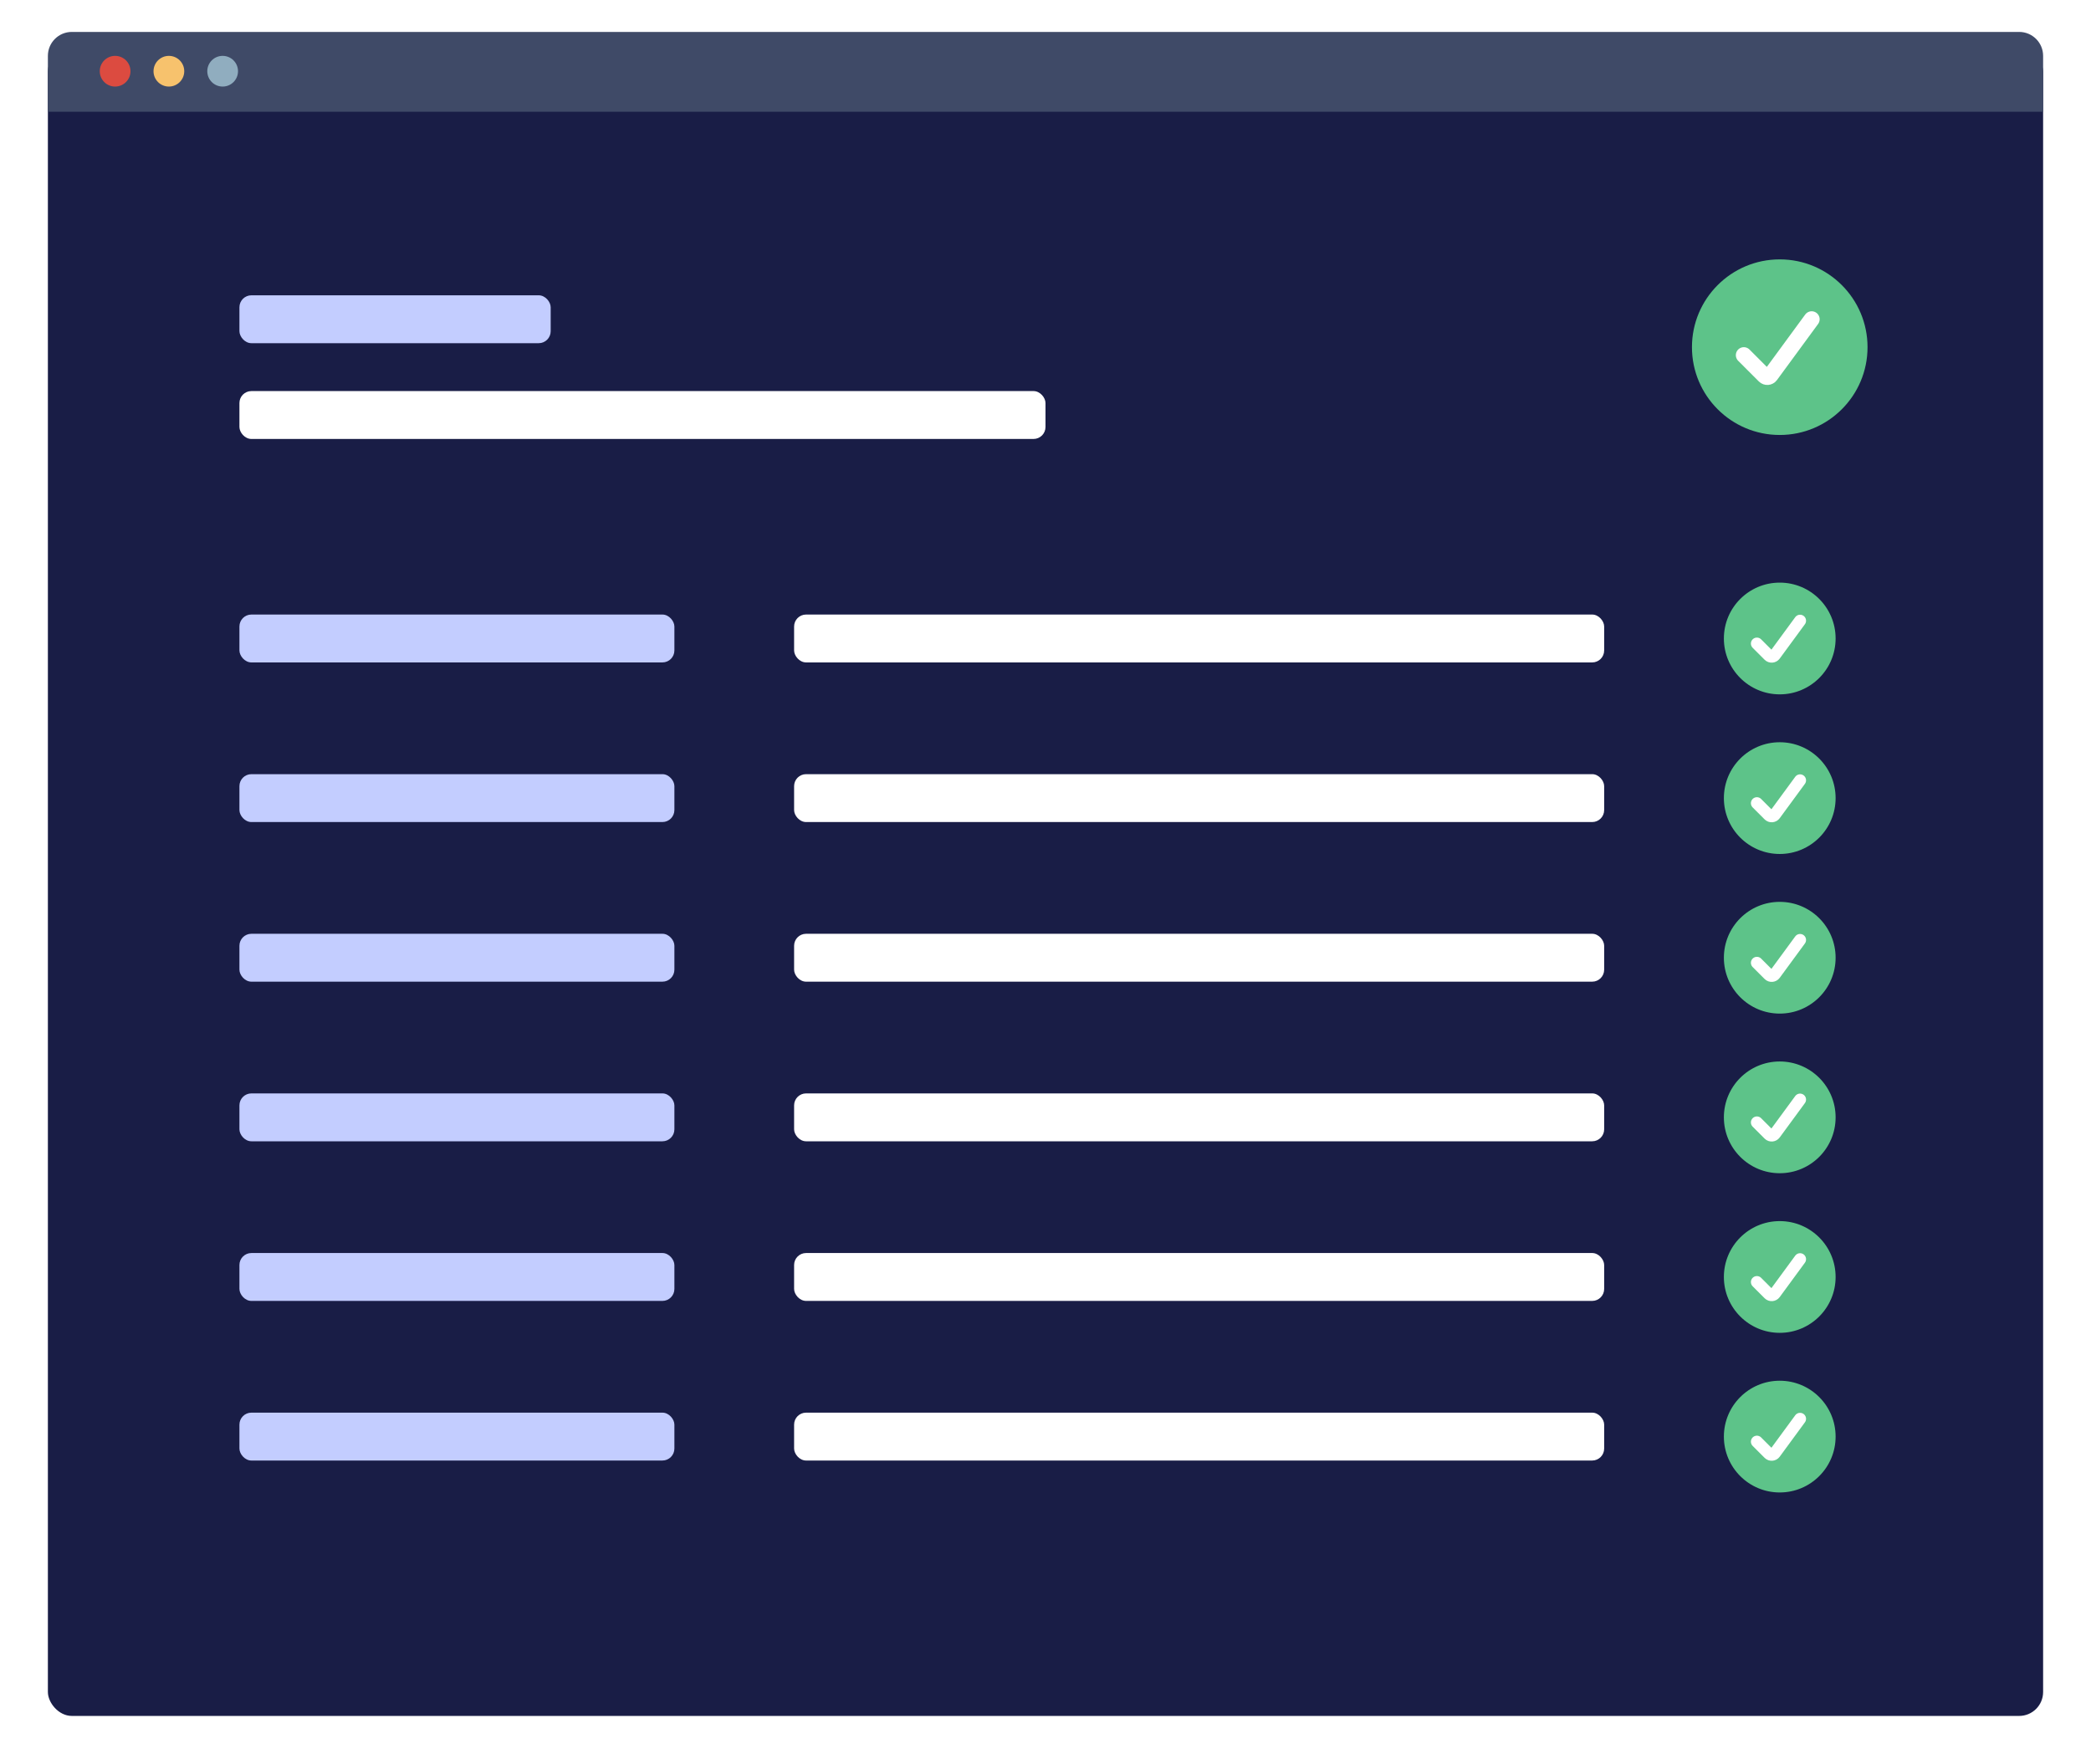
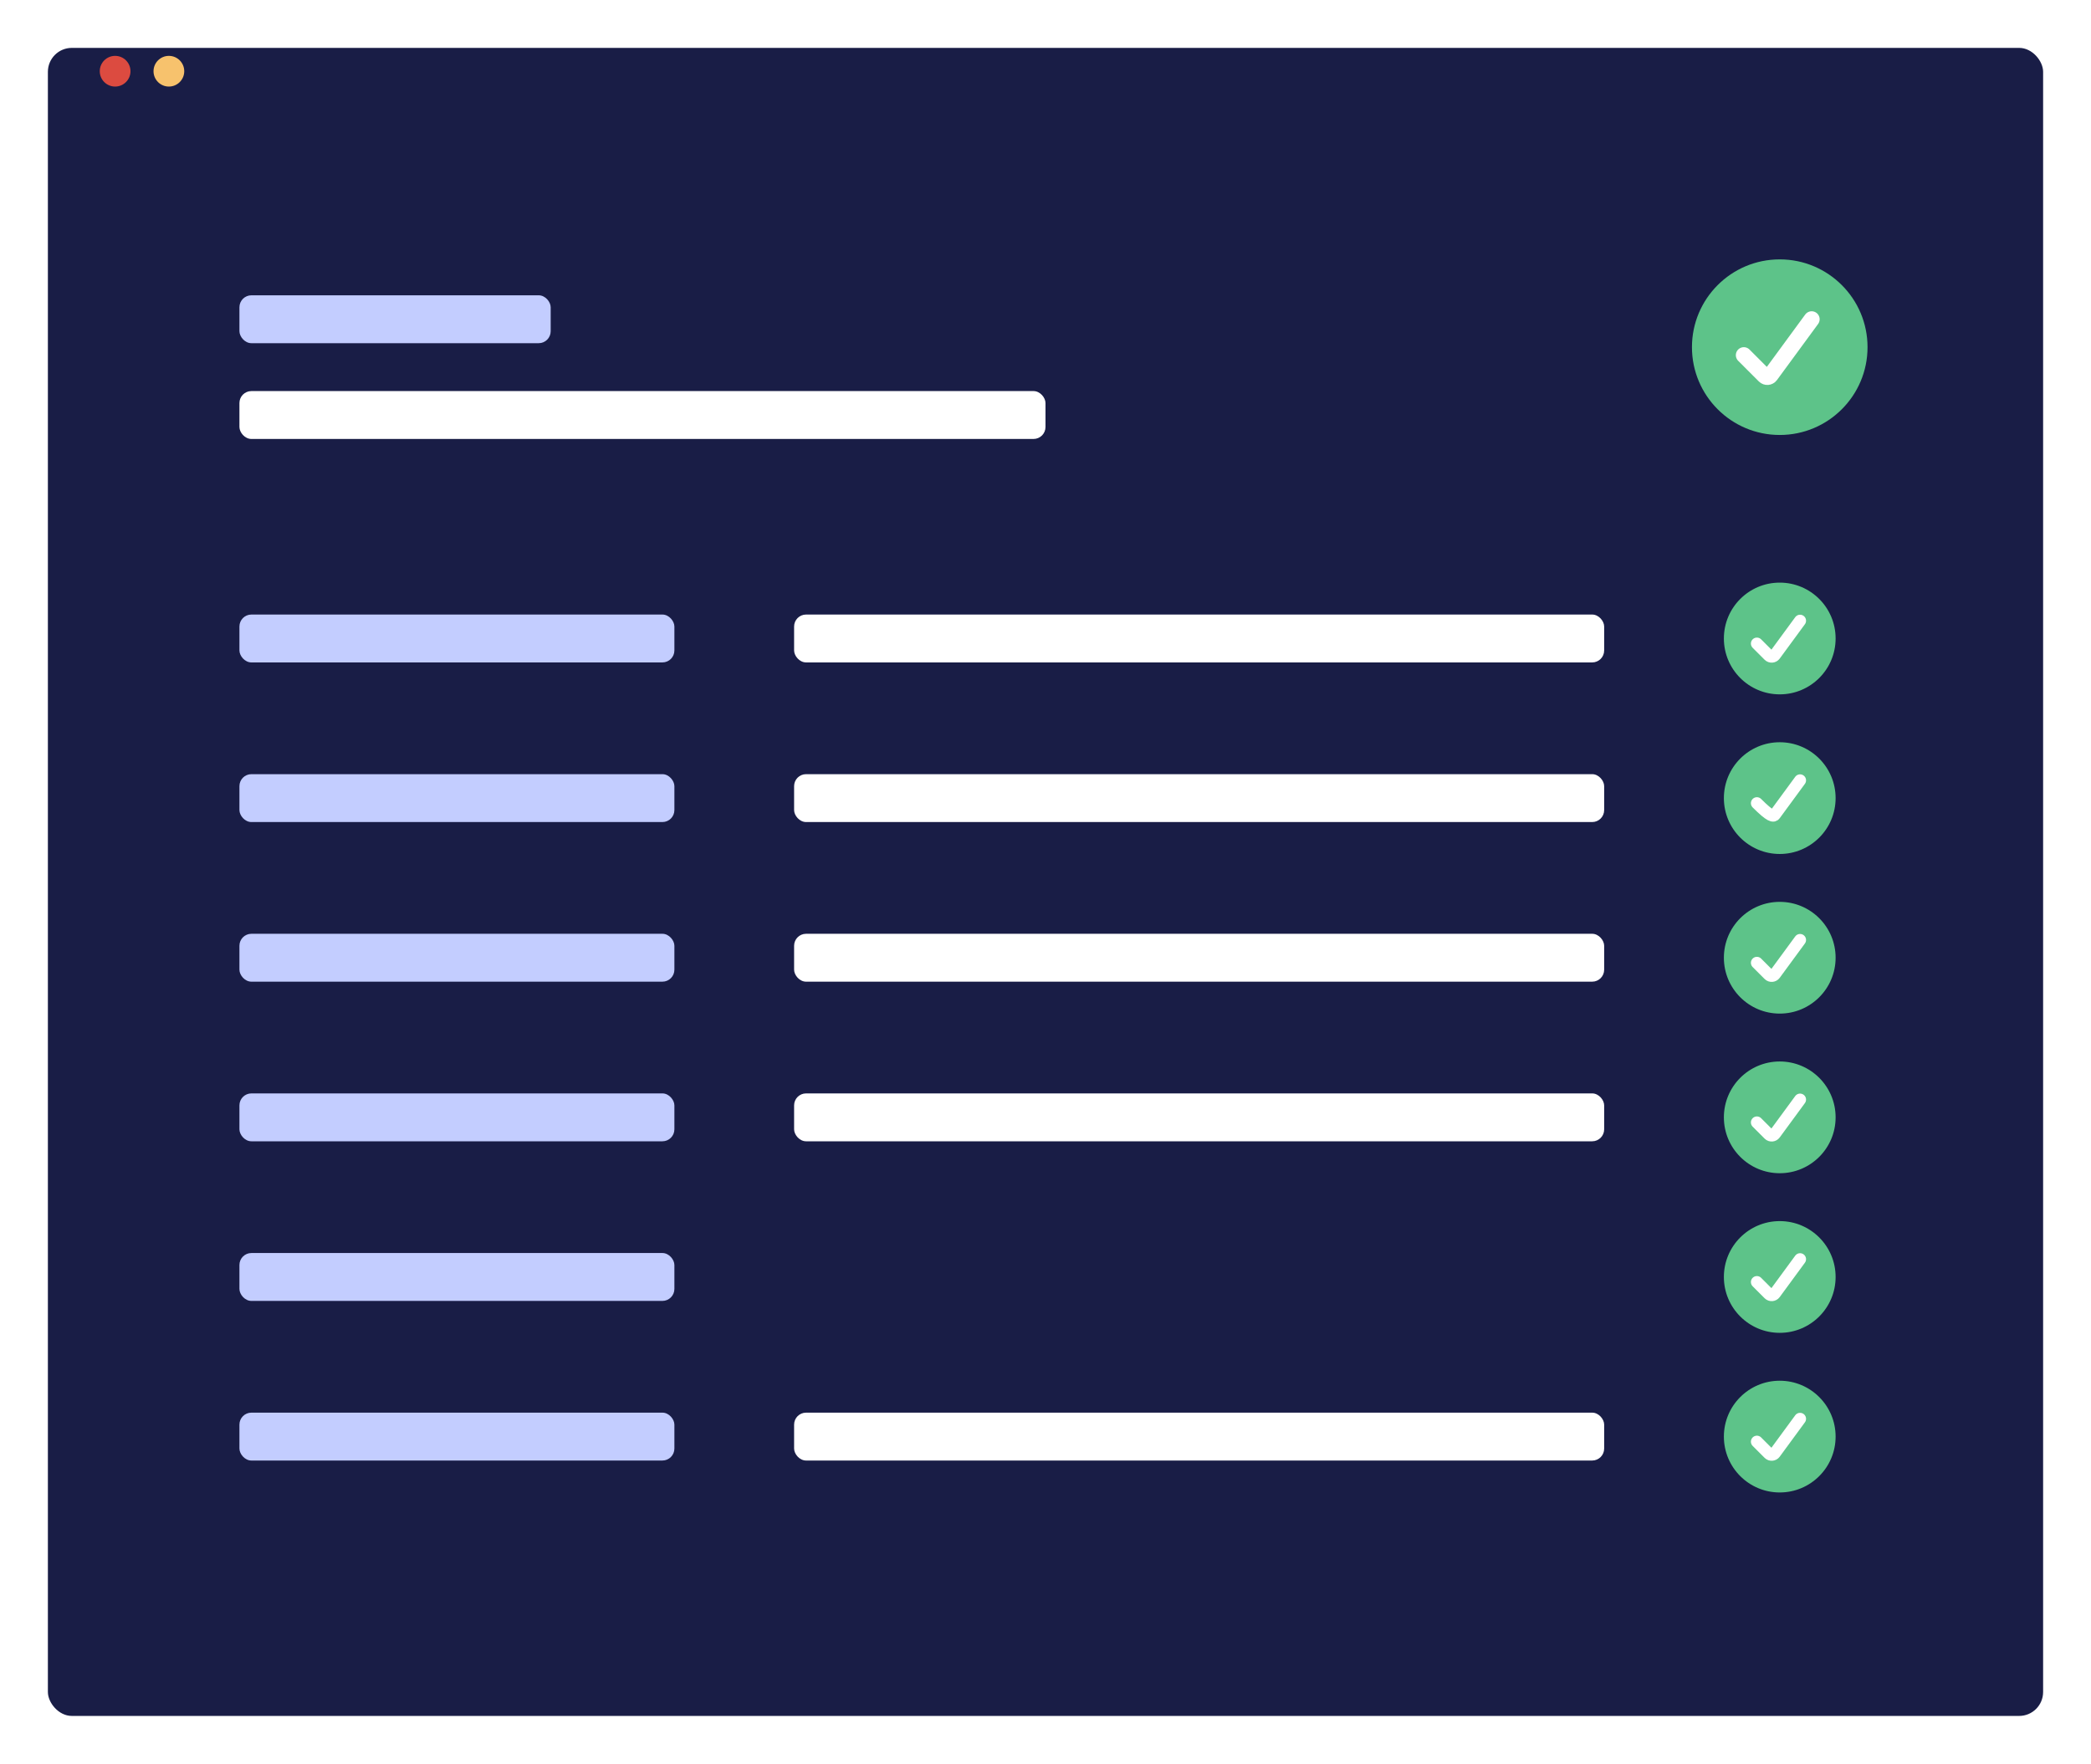
<svg xmlns="http://www.w3.org/2000/svg" width="524" height="442" viewBox="0 0 524 442" fill="none">
  <g filter="url(#filter0_d_5005_4878)">
    <rect x="12" y="8" width="500" height="418" rx="6" fill="#191D46" />
  </g>
-   <path d="M12 14C12 10.686 14.686 8 18 8H506C509.314 8 512 10.686 512 14V28H12V14Z" fill="#3F4A67" />
  <path d="M28.849 21.693C30.976 21.693 32.699 19.971 32.699 17.847C32.699 15.722 30.976 14 28.849 14C26.724 14 25 15.722 25 17.847C25 19.971 26.724 21.693 28.849 21.693Z" fill="#DC4B40" />
  <path d="M42.322 21.693C44.448 21.693 46.172 19.971 46.172 17.847C46.172 15.722 44.448 14 42.322 14C40.196 14 38.473 15.722 38.473 17.847C38.473 19.971 40.196 21.693 42.322 21.693Z" fill="#F7C26D" />
-   <path d="M55.796 21.693C57.922 21.693 59.645 19.971 59.645 17.847C59.645 15.722 57.922 14 55.796 14C53.67 14 51.946 15.722 51.946 17.847C51.946 19.971 53.67 21.693 55.796 21.693Z" fill="#90ADBF" />
  <g filter="url(#filter1_d_5005_4878)">
    <rect x="60" y="93" width="202" height="12" rx="3" fill="white" />
    <rect x="60" y="69" width="78" height="12" rx="3" fill="#C3CDFF" />
  </g>
  <circle cx="446" cy="87" r="22" fill="#5DC389" />
  <path d="M437 89L442.176 94.176C442.609 94.609 443.327 94.554 443.689 94.06L454 80" stroke="white" stroke-width="4" stroke-linecap="round" />
  <rect x="199" y="154" width="203" height="12" rx="3" fill="white" />
  <rect x="60" y="154" width="109" height="12" rx="3" fill="#C3CDFF" />
  <circle cx="446" cy="160" r="14" fill="#5DC389" />
  <path d="M440.273 161.273L443.267 164.267C443.701 164.7 444.418 164.645 444.781 164.151L451.092 155.545" stroke="white" stroke-width="3" stroke-linecap="round" />
  <rect x="199" y="194" width="203" height="12" rx="3" fill="white" />
  <rect x="60" y="194" width="109" height="12" rx="3" fill="#C3CDFF" />
  <circle cx="446" cy="200" r="14" fill="#5DC389" />
-   <path d="M440.273 201.273L443.267 204.267C443.701 204.7 444.418 204.645 444.781 204.151L451.092 195.545" stroke="white" stroke-width="3" stroke-linecap="round" />
+   <path d="M440.273 201.273C443.701 204.7 444.418 204.645 444.781 204.151L451.092 195.545" stroke="white" stroke-width="3" stroke-linecap="round" />
  <rect x="199" y="234" width="203" height="12" rx="3" fill="white" />
  <rect x="60" y="234" width="109" height="12" rx="3" fill="#C3CDFF" />
  <circle cx="446" cy="240" r="14" fill="#5DC389" />
  <path d="M440.273 241.273L443.267 244.267C443.701 244.7 444.418 244.645 444.781 244.151L451.092 235.545" stroke="white" stroke-width="3" stroke-linecap="round" />
  <rect x="199" y="274" width="203" height="12" rx="3" fill="white" />
  <rect x="60" y="274" width="109" height="12" rx="3" fill="#C3CDFF" />
  <circle cx="446" cy="280" r="14" fill="#5DC389" />
  <path d="M440.273 281.273L443.267 284.267C443.701 284.7 444.418 284.645 444.781 284.151L451.092 275.545" stroke="white" stroke-width="3" stroke-linecap="round" />
-   <rect x="199" y="314" width="203" height="12" rx="3" fill="white" />
  <rect x="60" y="314" width="109" height="12" rx="3" fill="#C3CDFF" />
  <circle cx="446" cy="320" r="14" fill="#5DC389" />
  <path d="M440.273 321.273L443.267 324.267C443.701 324.7 444.418 324.645 444.781 324.151L451.092 315.545" stroke="white" stroke-width="3" stroke-linecap="round" />
  <rect x="199" y="354" width="203" height="12" rx="3" fill="white" />
  <rect x="60" y="354" width="109" height="12" rx="3" fill="#C3CDFF" />
  <circle cx="446" cy="360" r="14" fill="#5DC389" />
  <path d="M440.273 361.273L443.267 364.267C443.701 364.7 444.418 364.645 444.781 364.151L451.092 355.545" stroke="white" stroke-width="3" stroke-linecap="round" />
  <defs>
    <filter id="filter0_d_5005_4878" x="0" y="0" width="524" height="442" filterUnits="userSpaceOnUse" color-interpolation-filters="sRGB">
      <feFlood flood-opacity="0" result="BackgroundImageFix" />
      <feColorMatrix in="SourceAlpha" type="matrix" values="0 0 0 0 0 0 0 0 0 0 0 0 0 0 0 0 0 0 127 0" result="hardAlpha" />
      <feOffset dy="4" />
      <feGaussianBlur stdDeviation="6" />
      <feComposite in2="hardAlpha" operator="out" />
      <feColorMatrix type="matrix" values="0 0 0 0 0.01 0 0 0 0 0 0 0 0 0 0.1 0 0 0 0.53 0" />
      <feBlend mode="normal" in2="BackgroundImageFix" result="effect1_dropShadow_5005_4878" />
      <feBlend mode="normal" in="SourceGraphic" in2="effect1_dropShadow_5005_4878" result="shape" />
    </filter>
    <filter id="filter1_d_5005_4878" x="42" y="56" width="238" height="72" filterUnits="userSpaceOnUse" color-interpolation-filters="sRGB">
      <feFlood flood-opacity="0" result="BackgroundImageFix" />
      <feColorMatrix in="SourceAlpha" type="matrix" values="0 0 0 0 0 0 0 0 0 0 0 0 0 0 0 0 0 0 127 0" result="hardAlpha" />
      <feOffset dy="5" />
      <feGaussianBlur stdDeviation="9" />
      <feColorMatrix type="matrix" values="0 0 0 0 0.027 0 0 0 0 0.004 0 0 0 0 0.235 0 0 0 0.37 0" />
      <feBlend mode="normal" in2="BackgroundImageFix" result="effect1_dropShadow_5005_4878" />
      <feBlend mode="normal" in="SourceGraphic" in2="effect1_dropShadow_5005_4878" result="shape" />
    </filter>
  </defs>
</svg>